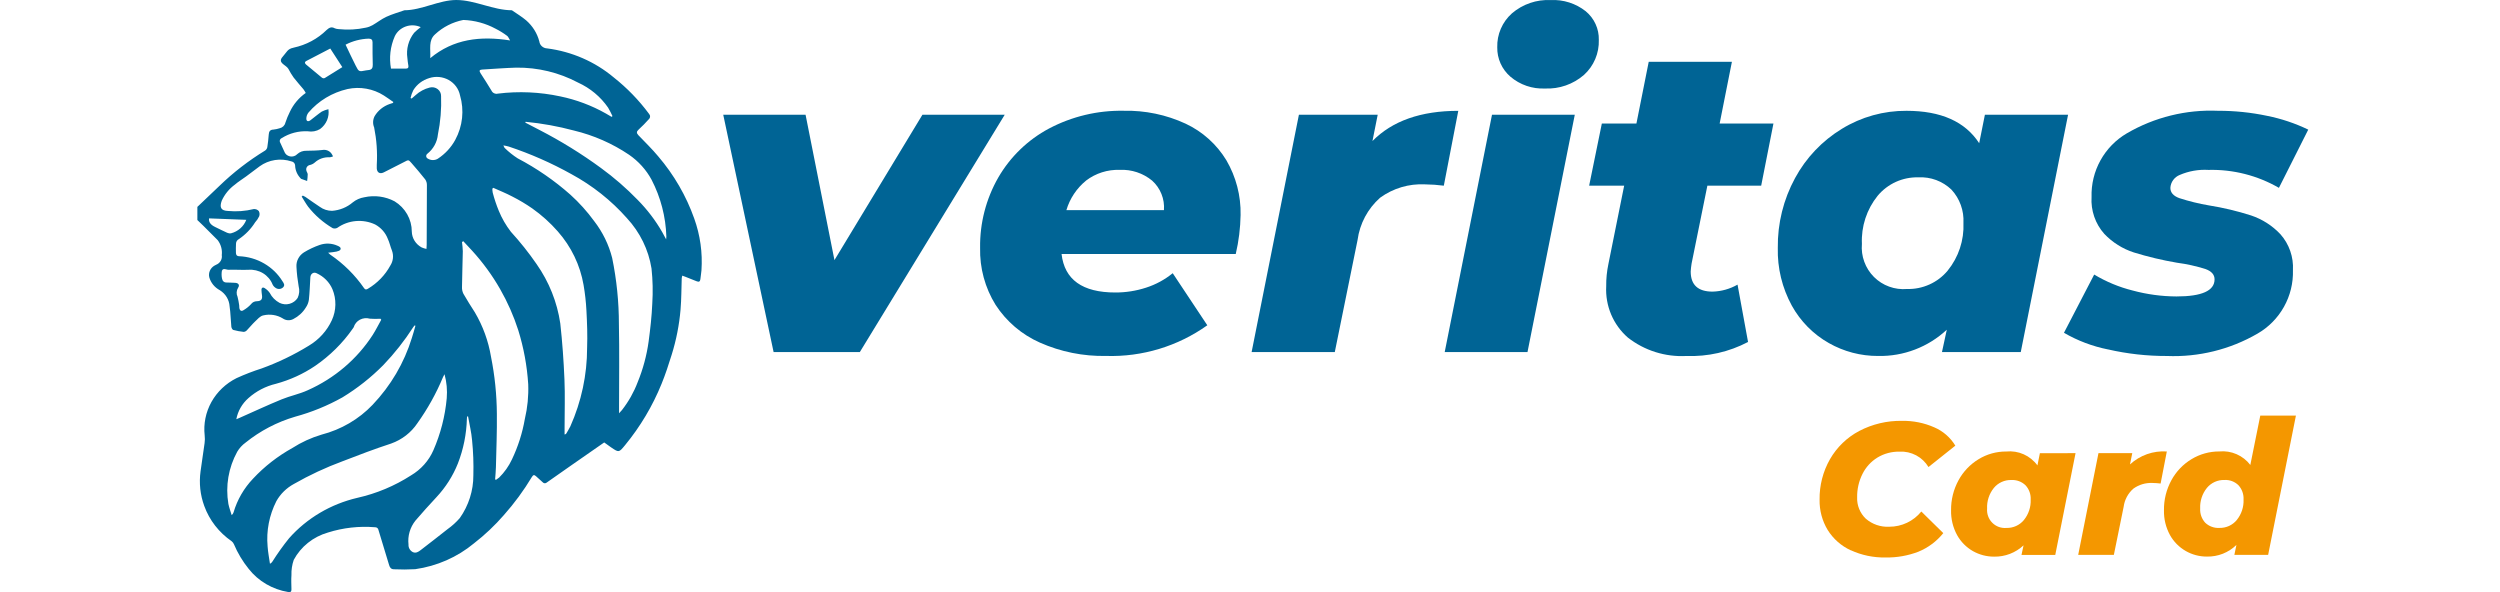
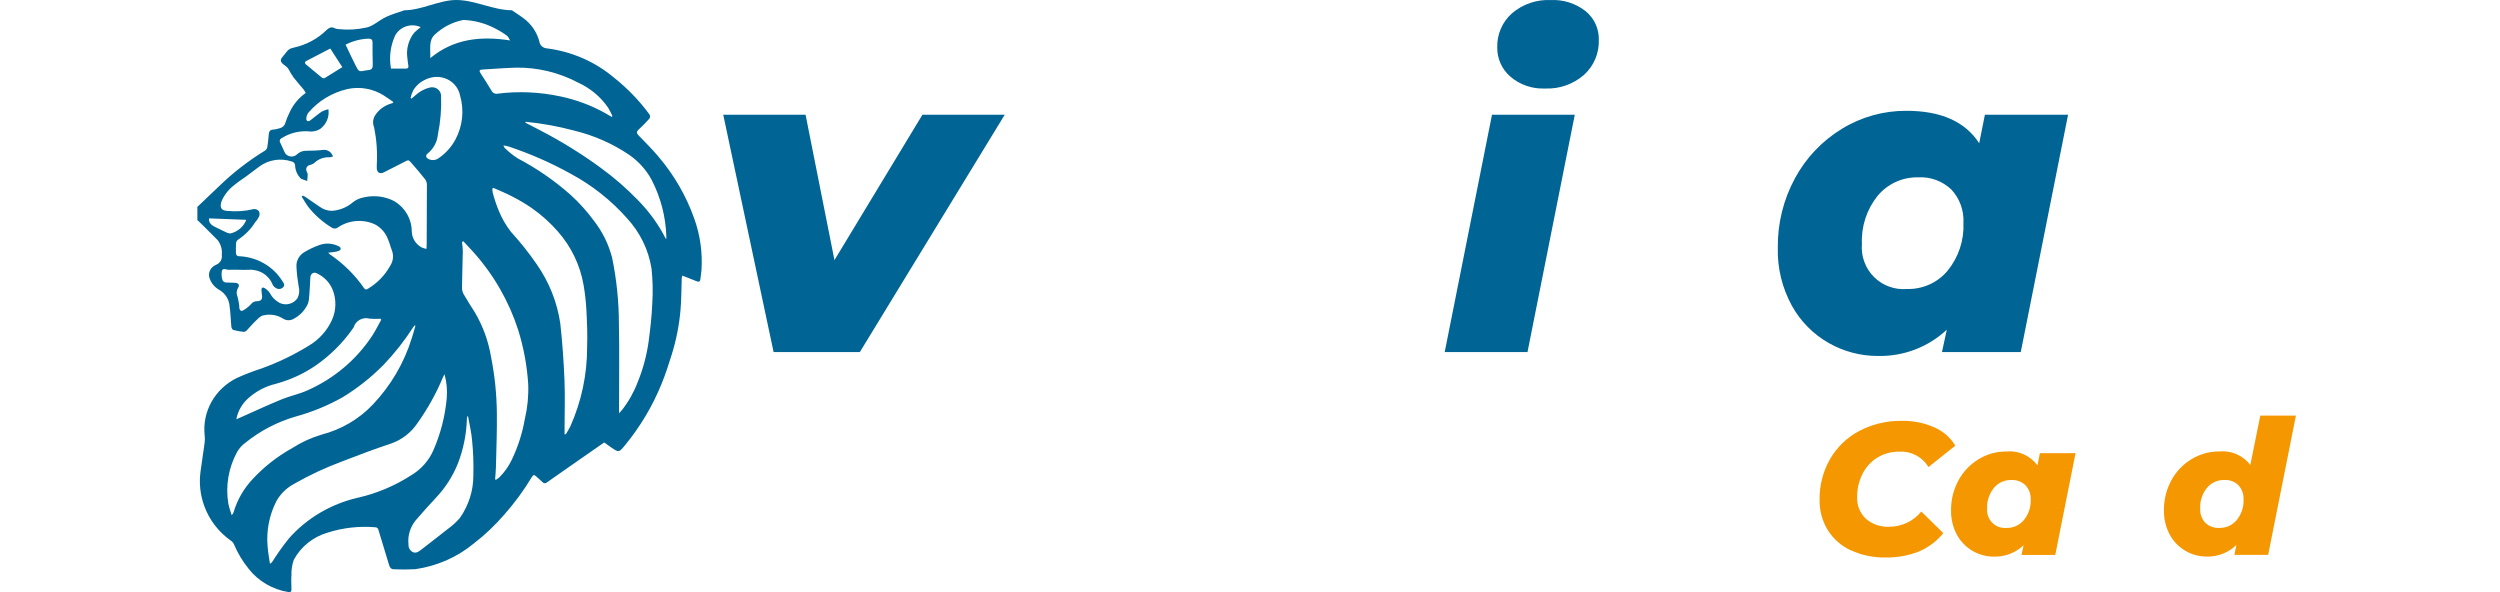
<svg xmlns="http://www.w3.org/2000/svg" width="114" height="27" viewBox="0 0 114 27" fill="none">
  <path d="M45.815 5.233L39.209 16.053H35.276L32.98 5.233H36.734L38.051 11.861L42.062 5.233H45.815Z" fill="#006495" />
-   <path d="M56.352 11.581H48.407C48.54 12.752 49.358 13.338 50.861 13.338C51.335 13.339 51.806 13.265 52.258 13.118C52.702 12.976 53.115 12.752 53.476 12.458L55.053 14.833C53.709 15.79 52.09 16.281 50.441 16.231C49.401 16.252 48.368 16.044 47.417 15.622C46.593 15.257 45.892 14.66 45.401 13.905C44.916 13.124 44.671 12.219 44.693 11.3C44.677 10.177 44.963 9.07 45.521 8.096C46.069 7.149 46.871 6.374 47.837 5.86C48.885 5.307 50.056 5.029 51.24 5.051C52.215 5.029 53.181 5.231 54.065 5.64C54.835 6.001 55.481 6.581 55.922 7.307C56.364 8.063 56.589 8.927 56.571 9.803C56.561 10.401 56.487 10.997 56.351 11.579L56.352 11.581ZM49.524 8.236C49.096 8.585 48.784 9.054 48.627 9.583H53.076C53.095 9.332 53.057 9.08 52.963 8.847C52.87 8.613 52.724 8.404 52.537 8.236C52.122 7.895 51.596 7.72 51.06 7.746C50.506 7.727 49.963 7.9 49.522 8.236" fill="#006495" />
-   <path d="M66.498 5.053L65.838 8.467C65.553 8.43 65.266 8.41 64.979 8.407C64.248 8.37 63.526 8.585 62.933 9.016C62.37 9.514 62.005 10.198 61.905 10.943L60.867 16.053H57.074L59.23 5.233H62.823L62.584 6.431C63.489 5.513 64.793 5.054 66.496 5.054" fill="#006495" />
  <path d="M68.035 5.233H71.81L69.654 16.053H65.879L68.035 5.233ZM68.873 3.495C68.682 3.329 68.528 3.124 68.425 2.893C68.322 2.662 68.27 2.41 68.275 2.157C68.267 1.866 68.322 1.577 68.438 1.31C68.553 1.042 68.726 0.804 68.943 0.61C69.433 0.189 70.066 -0.028 70.711 0.003C71.287 -0.026 71.855 0.155 72.308 0.512C72.5 0.67 72.654 0.87 72.758 1.097C72.862 1.323 72.913 1.571 72.906 1.82C72.916 2.119 72.86 2.417 72.743 2.693C72.626 2.969 72.45 3.216 72.228 3.417C71.737 3.843 71.101 4.065 70.451 4.036C69.876 4.062 69.311 3.869 68.873 3.495Z" fill="#006495" />
-   <path d="M77.136 12.021C77.117 12.14 77.103 12.259 77.096 12.38C77.096 12.992 77.429 13.298 78.094 13.298C78.494 13.287 78.885 13.177 79.232 12.979L79.711 15.594C78.845 16.049 77.874 16.269 76.897 16.233C75.936 16.284 74.99 15.986 74.231 15.394C73.9 15.105 73.639 14.745 73.468 14.34C73.297 13.935 73.22 13.497 73.243 13.058C73.239 12.716 73.272 12.375 73.343 12.04L74.062 8.467H72.465L73.044 5.632H74.621L75.182 2.818H78.975L78.416 5.633H80.869L80.31 8.467H77.856L77.136 12.021Z" fill="#006495" />
  <path d="M94.304 5.233L92.147 16.053H88.554L88.774 15.035C87.925 15.827 86.8 16.257 85.639 16.232C84.852 16.235 84.078 16.032 83.394 15.643C82.685 15.241 82.101 14.65 81.707 13.937C81.266 13.13 81.045 12.221 81.068 11.302C81.053 10.19 81.325 9.094 81.856 8.118C82.357 7.193 83.094 6.418 83.993 5.872C84.879 5.33 85.898 5.046 86.937 5.053C88.507 5.053 89.612 5.546 90.251 6.531L90.511 5.233H94.304ZM88.814 12.34C89.312 11.727 89.568 10.953 89.533 10.164C89.548 9.887 89.507 9.611 89.413 9.35C89.319 9.089 89.174 8.85 88.986 8.647C88.786 8.455 88.549 8.307 88.29 8.21C88.031 8.114 87.754 8.072 87.478 8.087C87.126 8.078 86.775 8.148 86.454 8.293C86.132 8.439 85.848 8.655 85.622 8.926C85.122 9.545 84.867 10.326 84.903 11.122C84.879 11.398 84.916 11.676 85.011 11.936C85.106 12.197 85.256 12.433 85.452 12.629C85.648 12.825 85.885 12.976 86.145 13.07C86.406 13.165 86.684 13.202 86.96 13.178C87.312 13.188 87.663 13.117 87.984 12.972C88.306 12.827 88.59 12.611 88.816 12.339" fill="#006495" />
-   <path d="M96.124 15.934C95.418 15.793 94.74 15.537 94.117 15.175L95.495 12.52C96.041 12.848 96.633 13.094 97.251 13.248C97.902 13.424 98.573 13.515 99.247 13.518C100.405 13.518 100.984 13.258 100.984 12.739C100.984 12.526 100.848 12.37 100.575 12.27C100.149 12.135 99.711 12.038 99.268 11.98C98.603 11.866 97.946 11.71 97.301 11.511C96.788 11.345 96.325 11.053 95.954 10.662C95.751 10.434 95.596 10.169 95.497 9.881C95.398 9.593 95.356 9.289 95.375 8.985C95.358 8.401 95.498 7.824 95.781 7.313C96.064 6.802 96.478 6.376 96.982 6.081C98.242 5.346 99.687 4.989 101.144 5.052C101.895 5.05 102.644 5.127 103.379 5.282C104.029 5.412 104.66 5.623 105.256 5.911L103.919 8.566C102.943 8.002 101.831 7.719 100.705 7.748C100.257 7.721 99.809 7.8 99.397 7.977C99.277 8.024 99.173 8.105 99.097 8.209C99.021 8.313 98.976 8.437 98.969 8.566C98.969 8.779 99.105 8.936 99.378 9.035C99.818 9.178 100.269 9.288 100.725 9.366C101.378 9.47 102.022 9.624 102.651 9.825C103.161 9.996 103.621 10.291 103.989 10.683C104.387 11.133 104.591 11.721 104.558 12.32C104.575 12.904 104.434 13.481 104.149 13.99C103.864 14.5 103.447 14.923 102.941 15.214C101.688 15.939 100.255 16.292 98.809 16.233C97.906 16.236 97.005 16.135 96.124 15.933" fill="#006495" />
  <path d="M84.394 25.094C83.96 24.894 83.594 24.571 83.341 24.165C83.091 23.75 82.964 23.272 82.973 22.787C82.963 22.139 83.127 21.501 83.448 20.938C83.762 20.393 84.223 19.947 84.779 19.653C85.381 19.338 86.052 19.179 86.731 19.191C87.238 19.182 87.74 19.282 88.204 19.487C88.603 19.658 88.938 19.95 89.163 20.322L87.939 21.297C87.803 21.072 87.609 20.887 87.377 20.763C87.144 20.64 86.883 20.581 86.62 20.595C86.265 20.588 85.914 20.681 85.61 20.865C85.318 21.045 85.083 21.303 84.93 21.609C84.764 21.94 84.68 22.305 84.686 22.675C84.678 22.857 84.709 23.037 84.777 23.206C84.845 23.374 84.948 23.526 85.079 23.651C85.375 23.908 85.759 24.04 86.15 24.019C86.43 24.02 86.707 23.958 86.96 23.838C87.213 23.718 87.436 23.543 87.612 23.325L88.614 24.31C88.313 24.685 87.921 24.977 87.476 25.159C87 25.341 86.495 25.43 85.986 25.421C85.437 25.432 84.892 25.319 84.394 25.09" fill="#F49700" />
  <path d="M94.645 20.664L93.72 25.304H92.18L92.274 24.868C91.91 25.208 91.428 25.393 90.93 25.383C90.592 25.384 90.26 25.297 89.966 25.131C89.663 24.958 89.412 24.705 89.243 24.399C89.054 24.053 88.96 23.663 88.969 23.269C88.963 22.792 89.079 22.322 89.307 21.903C89.522 21.506 89.838 21.174 90.223 20.94C90.603 20.707 91.04 20.586 91.486 20.589C91.757 20.561 92.032 20.605 92.281 20.716C92.53 20.828 92.746 21.002 92.907 21.223L93.019 20.666L94.645 20.664ZM92.291 23.712C92.504 23.449 92.614 23.117 92.599 22.779C92.605 22.66 92.588 22.541 92.547 22.43C92.507 22.318 92.444 22.215 92.363 22.128C92.278 22.046 92.176 21.982 92.065 21.941C91.954 21.9 91.835 21.882 91.717 21.888C91.565 21.884 91.415 21.914 91.277 21.977C91.139 22.039 91.017 22.132 90.921 22.248C90.706 22.514 90.596 22.85 90.612 23.192C90.602 23.31 90.618 23.429 90.659 23.541C90.699 23.653 90.764 23.754 90.848 23.838C90.932 23.922 91.033 23.987 91.145 24.028C91.257 24.068 91.376 24.084 91.494 24.074C91.646 24.078 91.796 24.048 91.934 23.985C92.072 23.923 92.194 23.83 92.29 23.714" fill="#F49700" />
-   <path d="M98.807 20.586L98.524 22.049C98.401 22.033 98.279 22.025 98.156 22.023C97.842 22.008 97.532 22.1 97.278 22.285C97.037 22.498 96.88 22.791 96.838 23.111L96.392 25.302H94.766L95.69 20.664H97.231L97.128 21.177C97.353 20.97 97.618 20.811 97.906 20.709C98.195 20.608 98.501 20.566 98.806 20.587" fill="#F49700" />
  <path d="M104.694 18.951L103.427 25.303H101.887L101.981 24.849C101.803 25.022 101.593 25.158 101.362 25.25C101.131 25.341 100.885 25.385 100.637 25.38C100.299 25.382 99.967 25.295 99.674 25.128C99.37 24.955 99.119 24.702 98.95 24.396C98.761 24.05 98.667 23.66 98.677 23.266C98.67 22.789 98.787 22.319 99.015 21.9C99.23 21.503 99.548 21.17 99.935 20.937C100.317 20.705 100.755 20.584 101.202 20.586C101.47 20.56 101.741 20.603 101.988 20.711C102.236 20.819 102.451 20.988 102.615 21.202L103.069 18.951L104.694 18.951ZM101.997 23.711C102.211 23.448 102.321 23.116 102.306 22.777C102.312 22.659 102.295 22.541 102.255 22.429C102.215 22.317 102.154 22.215 102.074 22.127C101.99 22.044 101.889 21.981 101.779 21.939C101.668 21.898 101.55 21.88 101.432 21.887C101.281 21.883 101.131 21.913 100.993 21.975C100.855 22.038 100.733 22.13 100.636 22.247C100.421 22.513 100.312 22.849 100.328 23.19C100.321 23.308 100.339 23.426 100.378 23.537C100.418 23.648 100.479 23.75 100.559 23.837C100.644 23.918 100.745 23.981 100.856 24.021C100.966 24.062 101.084 24.08 101.201 24.073C101.353 24.077 101.503 24.047 101.641 23.985C101.779 23.922 101.901 23.829 101.997 23.713" fill="#F49700" />
  <path d="M23.345 0.47C23.564 0.622 23.795 0.76 23.995 0.93C24.289 1.187 24.498 1.522 24.594 1.894C24.605 1.978 24.647 2.056 24.712 2.113C24.778 2.171 24.862 2.204 24.95 2.207C26.075 2.352 27.13 2.812 27.986 3.53C28.595 4.012 29.136 4.57 29.593 5.188C29.626 5.222 29.644 5.267 29.643 5.314C29.642 5.36 29.622 5.404 29.587 5.436C29.44 5.601 29.285 5.758 29.122 5.908C29.016 6.004 29.023 6.071 29.111 6.166C29.416 6.485 29.735 6.793 30.015 7.13C30.735 7.972 31.291 8.933 31.657 9.965C31.929 10.722 32.041 11.524 31.987 12.324C31.976 12.461 31.951 12.597 31.937 12.734C31.924 12.843 31.869 12.867 31.768 12.826C31.6 12.757 31.43 12.691 31.261 12.624C31.215 12.607 31.169 12.59 31.111 12.569C31.1 12.605 31.091 12.643 31.087 12.681C31.07 13.159 31.074 13.639 31.033 14.116C30.974 14.814 30.838 15.504 30.629 16.175C30.489 16.622 30.345 17.07 30.167 17.504C29.759 18.51 29.199 19.453 28.503 20.299C28.22 20.643 28.221 20.643 27.854 20.392C27.754 20.324 27.658 20.252 27.552 20.175C27.052 20.523 26.555 20.867 26.061 21.212C25.684 21.474 25.309 21.738 24.934 22.002C24.921 22.014 24.906 22.023 24.89 22.029C24.873 22.035 24.855 22.038 24.837 22.037C24.82 22.035 24.802 22.031 24.787 22.023C24.771 22.015 24.757 22.004 24.746 21.99C24.646 21.899 24.546 21.81 24.447 21.72C24.366 21.646 24.317 21.642 24.252 21.752C23.883 22.367 23.456 22.948 22.977 23.487C22.567 23.96 22.109 24.392 21.611 24.778C20.852 25.407 19.924 25.815 18.934 25.955C18.613 25.973 18.291 25.975 17.97 25.959C17.83 25.959 17.777 25.88 17.743 25.766C17.582 25.232 17.415 24.699 17.257 24.164C17.252 24.128 17.232 24.096 17.202 24.073C17.173 24.05 17.135 24.039 17.097 24.042C16.374 23.983 15.645 24.065 14.955 24.283C14.621 24.379 14.311 24.538 14.043 24.753C13.775 24.967 13.555 25.232 13.395 25.53C13.318 25.754 13.282 25.988 13.29 26.224C13.274 26.44 13.287 26.658 13.29 26.876C13.29 26.98 13.255 27.012 13.14 26.996C12.423 26.877 11.78 26.5 11.341 25.941C11.065 25.599 10.838 25.221 10.668 24.818C10.646 24.765 10.609 24.717 10.563 24.68C9.984 24.281 9.548 23.719 9.314 23.071C9.129 22.566 9.072 22.027 9.145 21.496C9.201 21.066 9.272 20.638 9.329 20.208C9.346 20.091 9.347 19.971 9.333 19.854C9.274 19.328 9.382 18.797 9.641 18.331C9.901 17.865 10.301 17.485 10.788 17.242C11.162 17.072 11.545 16.924 11.937 16.799C12.687 16.526 13.405 16.18 14.08 15.765C14.544 15.489 14.911 15.084 15.132 14.602C15.234 14.38 15.289 14.141 15.293 13.899C15.298 13.656 15.253 13.415 15.16 13.19C15.022 12.866 14.762 12.605 14.433 12.457C14.296 12.39 14.162 12.486 14.152 12.643C14.132 12.988 14.121 13.333 14.084 13.677C14.065 13.802 14.017 13.921 13.944 14.026C13.808 14.248 13.61 14.429 13.374 14.549C13.3 14.589 13.215 14.607 13.131 14.602C13.046 14.597 12.965 14.569 12.896 14.521C12.764 14.44 12.617 14.386 12.463 14.363C12.309 14.339 12.152 14.346 12.001 14.383C11.86 14.412 11.739 14.559 11.624 14.667C11.494 14.79 11.382 14.934 11.256 15.062C11.22 15.103 11.169 15.129 11.114 15.134C10.952 15.118 10.793 15.088 10.636 15.045C10.595 15.033 10.554 14.949 10.549 14.898C10.518 14.589 10.516 14.277 10.47 13.971C10.461 13.823 10.416 13.679 10.339 13.551C10.262 13.423 10.154 13.315 10.025 13.234C9.908 13.172 9.805 13.088 9.722 12.987C9.639 12.885 9.578 12.769 9.543 12.645C9.519 12.544 9.529 12.438 9.571 12.343C9.613 12.248 9.685 12.168 9.777 12.114C9.804 12.1 9.83 12.085 9.857 12.072C9.945 12.037 10.018 11.975 10.064 11.895C10.111 11.815 10.128 11.722 10.113 11.632C10.142 11.391 10.076 11.149 9.928 10.952C9.711 10.737 9.497 10.519 9.279 10.303C9.187 10.212 9.093 10.123 9 10.034V9.434L10.002 8.48C10.633 7.868 11.333 7.327 12.089 6.865C12.141 6.829 12.177 6.775 12.189 6.714C12.22 6.525 12.239 6.333 12.254 6.141C12.264 6.001 12.307 5.913 12.474 5.908C12.57 5.898 12.665 5.877 12.756 5.847C12.818 5.833 12.875 5.803 12.92 5.76C12.965 5.717 12.997 5.662 13.011 5.602C13.068 5.428 13.137 5.259 13.22 5.095C13.38 4.754 13.629 4.459 13.942 4.239C13.91 4.179 13.874 4.122 13.834 4.067C13.688 3.89 13.531 3.72 13.391 3.537C13.301 3.41 13.22 3.276 13.149 3.139C13.043 2.951 12.631 2.874 12.891 2.585C13.076 2.38 13.108 2.23 13.374 2.178C13.379 2.178 13.384 2.174 13.389 2.173C13.96 2.051 14.482 1.772 14.892 1.369C15.008 1.263 15.113 1.204 15.268 1.292C15.325 1.314 15.385 1.326 15.446 1.328C15.857 1.372 16.274 1.35 16.677 1.262C16.786 1.242 16.891 1.203 16.986 1.149C17.2 1.027 17.394 0.87 17.617 0.767C17.881 0.645 18.166 0.565 18.442 0.468C19.222 0.468 20.025 0 20.805 0C21.66 0 22.491 0.468 23.347 0.468L23.345 0.47ZM13.752 8.97L13.808 8.918C13.849 8.936 13.889 8.957 13.927 8.98C14.147 9.131 14.363 9.289 14.587 9.434C14.747 9.551 14.942 9.614 15.142 9.614C15.491 9.588 15.822 9.454 16.084 9.23C16.236 9.107 16.419 9.026 16.615 8.995C17.082 8.891 17.573 8.957 17.993 9.18C18.234 9.327 18.432 9.531 18.569 9.773C18.706 10.014 18.778 10.285 18.778 10.56C18.781 10.708 18.824 10.852 18.903 10.979C18.982 11.106 19.094 11.211 19.227 11.283C19.298 11.314 19.372 11.336 19.447 11.351C19.451 11.268 19.456 11.214 19.457 11.158C19.462 10.254 19.468 9.349 19.467 8.444C19.47 8.352 19.443 8.261 19.391 8.183C19.191 7.927 18.977 7.681 18.764 7.435C18.626 7.276 18.626 7.283 18.43 7.387C18.122 7.547 17.811 7.706 17.499 7.861C17.324 7.947 17.194 7.871 17.181 7.683C17.178 7.628 17.178 7.574 17.181 7.519C17.215 6.947 17.174 6.373 17.061 5.81C17.026 5.728 17.011 5.639 17.014 5.551C17.018 5.462 17.042 5.376 17.083 5.296C17.237 5.039 17.48 4.842 17.771 4.742L17.921 4.694L17.934 4.649C17.79 4.553 17.651 4.446 17.504 4.355C17.262 4.201 16.991 4.095 16.707 4.045C16.422 3.994 16.13 3.999 15.847 4.06C15.147 4.221 14.52 4.599 14.064 5.136C14.004 5.214 13.97 5.308 13.969 5.405C13.964 5.531 14.054 5.562 14.158 5.482C14.331 5.351 14.495 5.209 14.675 5.087C14.77 5.04 14.87 5.003 14.975 4.979C15.001 5.149 14.98 5.323 14.913 5.483C14.846 5.642 14.736 5.781 14.594 5.885C14.428 5.985 14.23 6.021 14.038 5.987C13.617 5.965 13.2 6.074 12.848 6.298C12.828 6.306 12.81 6.318 12.796 6.333C12.781 6.349 12.77 6.367 12.764 6.387C12.757 6.406 12.755 6.427 12.758 6.448C12.76 6.469 12.767 6.488 12.779 6.506C12.84 6.636 12.896 6.769 12.959 6.898C12.977 6.956 13.011 7.008 13.056 7.049C13.102 7.089 13.159 7.118 13.22 7.131C13.281 7.144 13.344 7.141 13.404 7.122C13.463 7.104 13.517 7.07 13.558 7.025C13.614 6.975 13.68 6.935 13.752 6.909C13.823 6.884 13.9 6.872 13.976 6.875C14.216 6.869 14.457 6.869 14.694 6.84C14.772 6.825 14.852 6.832 14.926 6.859C15 6.887 15.064 6.934 15.11 6.996C15.139 7.039 15.165 7.084 15.186 7.131C15.139 7.151 15.088 7.166 15.037 7.173C14.912 7.165 14.787 7.182 14.67 7.222C14.553 7.263 14.445 7.327 14.355 7.41C14.295 7.463 14.223 7.501 14.145 7.521C14.115 7.525 14.087 7.535 14.062 7.55C14.037 7.565 14.015 7.585 13.999 7.609C13.982 7.632 13.971 7.659 13.966 7.687C13.961 7.715 13.962 7.744 13.969 7.772C13.979 7.833 14.03 7.889 14.032 7.948C14.03 8.05 14.021 8.152 14.005 8.253L13.726 8.153C13.722 8.153 13.72 8.144 13.717 8.141C13.556 7.979 13.463 7.765 13.457 7.541C13.455 7.497 13.437 7.455 13.407 7.422C13.376 7.389 13.335 7.367 13.29 7.36C13.048 7.281 12.789 7.259 12.537 7.298C12.284 7.337 12.045 7.435 11.841 7.583C11.63 7.738 11.423 7.898 11.213 8.053C11.047 8.176 10.868 8.282 10.713 8.417C10.45 8.608 10.243 8.862 10.111 9.153C10.002 9.458 10.073 9.609 10.401 9.62C10.792 9.657 11.187 9.628 11.568 9.534C11.611 9.53 11.655 9.536 11.696 9.551C11.736 9.567 11.772 9.592 11.801 9.624C11.821 9.661 11.833 9.702 11.836 9.744C11.839 9.786 11.832 9.828 11.817 9.867C11.77 9.966 11.709 10.057 11.634 10.138C11.446 10.438 11.196 10.697 10.899 10.899C10.858 10.919 10.824 10.949 10.799 10.986C10.775 11.023 10.762 11.066 10.762 11.11C10.755 11.247 10.754 11.385 10.758 11.522C10.761 11.609 10.782 11.677 10.905 11.684C11.307 11.7 11.699 11.814 12.044 12.014C12.39 12.214 12.678 12.494 12.883 12.829C12.937 12.91 13.005 13.001 12.913 13.098C12.872 13.14 12.818 13.167 12.758 13.175C12.699 13.183 12.639 13.17 12.588 13.14C12.519 13.101 12.463 13.043 12.429 12.972C12.346 12.761 12.193 12.581 11.995 12.46C11.797 12.34 11.563 12.284 11.33 12.302C11.03 12.317 10.727 12.289 10.426 12.302C10.323 12.307 10.172 12.2 10.118 12.351C10.099 12.463 10.1 12.577 10.121 12.688C10.124 12.703 10.128 12.717 10.133 12.731C10.14 12.775 10.164 12.816 10.2 12.844C10.236 12.872 10.282 12.885 10.329 12.882C10.456 12.882 10.583 12.893 10.711 12.896C10.871 12.899 10.944 12.996 10.856 13.124C10.818 13.185 10.796 13.254 10.792 13.325C10.788 13.396 10.801 13.467 10.832 13.532C10.864 13.659 10.889 13.788 10.907 13.918C10.914 13.961 10.907 14.007 10.914 14.051C10.932 14.154 10.998 14.211 11.095 14.15C11.226 14.075 11.344 13.981 11.445 13.872C11.475 13.83 11.514 13.796 11.561 13.772C11.607 13.749 11.659 13.736 11.711 13.736C11.911 13.73 11.973 13.649 11.946 13.46C11.934 13.382 11.926 13.303 11.923 13.225C11.92 13.12 11.986 13.082 12.07 13.139C12.162 13.196 12.241 13.271 12.302 13.359C12.399 13.55 12.555 13.708 12.748 13.811C12.889 13.88 13.053 13.895 13.206 13.853C13.358 13.811 13.489 13.716 13.573 13.585C13.651 13.418 13.667 13.23 13.618 13.052C13.567 12.761 13.534 12.468 13.519 12.174C13.509 12.044 13.535 11.914 13.595 11.798C13.654 11.681 13.745 11.582 13.857 11.51C14.084 11.371 14.327 11.257 14.58 11.169C14.842 11.078 15.132 11.09 15.385 11.203C15.466 11.237 15.564 11.281 15.525 11.38C15.506 11.428 15.409 11.457 15.342 11.473C15.228 11.498 15.11 11.505 14.963 11.524C15.017 11.572 15.036 11.595 15.06 11.612C15.667 12.025 16.189 12.542 16.6 13.138C16.656 13.222 16.712 13.207 16.778 13.166C17.21 12.909 17.563 12.544 17.798 12.11C17.863 12.009 17.904 11.895 17.917 11.777C17.93 11.659 17.915 11.54 17.874 11.428C17.801 11.25 17.763 11.057 17.681 10.884C17.575 10.609 17.371 10.379 17.105 10.235C16.831 10.107 16.525 10.054 16.221 10.081C15.918 10.108 15.627 10.215 15.382 10.389C15.35 10.407 15.313 10.417 15.277 10.42C15.239 10.422 15.202 10.416 15.168 10.403C14.736 10.147 14.357 9.816 14.051 9.426C13.944 9.281 13.857 9.122 13.76 8.97H13.752ZM20.268 17.067C20.246 17.11 20.221 17.151 20.202 17.195C19.894 17.937 19.501 18.643 19.031 19.301C18.747 19.725 18.329 20.05 17.837 20.225C17.091 20.469 16.356 20.748 15.624 21.032C14.853 21.317 14.107 21.665 13.397 22.071C13.062 22.254 12.787 22.524 12.603 22.851C12.277 23.492 12.138 24.207 12.203 24.919C12.22 25.183 12.274 25.445 12.31 25.708C12.356 25.687 12.393 25.653 12.419 25.612C12.652 25.242 12.906 24.886 13.181 24.545C13.993 23.629 15.084 22.984 16.297 22.701C17.168 22.505 17.995 22.159 18.739 21.68C19.196 21.41 19.554 21.009 19.762 20.533C20.092 19.778 20.297 18.977 20.371 18.161C20.402 17.794 20.369 17.425 20.271 17.069L20.268 17.067ZM22.953 6.629C22.985 6.69 22.994 6.733 23.021 6.755C23.199 6.928 23.395 7.084 23.605 7.22C24.474 7.676 25.282 8.233 26.011 8.879C26.413 9.243 26.776 9.646 27.093 10.081C27.481 10.583 27.761 11.155 27.915 11.764C28.119 12.757 28.222 13.767 28.222 14.779C28.248 16.024 28.229 17.27 28.229 18.516V18.846C28.294 18.775 28.329 18.738 28.363 18.697C28.664 18.311 28.905 17.884 29.077 17.43C29.321 16.834 29.489 16.211 29.577 15.575C29.654 14.997 29.72 14.419 29.744 13.84C29.778 13.307 29.766 12.773 29.709 12.242C29.573 11.388 29.183 10.591 28.587 9.947C27.872 9.14 27.016 8.461 26.057 7.941C25.148 7.434 24.192 7.013 23.199 6.683C23.117 6.66 23.034 6.643 22.95 6.63L22.953 6.629ZM22.494 8.564L22.451 8.604C22.451 8.666 22.457 8.729 22.469 8.79C22.543 9.071 22.635 9.347 22.746 9.616C22.885 9.955 23.07 10.275 23.295 10.567C23.72 11.033 24.112 11.525 24.468 12.042C25.037 12.853 25.407 13.779 25.549 14.749C25.643 15.598 25.703 16.451 25.739 17.304C25.77 18.027 25.745 18.756 25.745 19.482V19.814C25.796 19.802 25.814 19.787 25.825 19.766C25.887 19.658 25.953 19.552 26.008 19.441C26.512 18.31 26.772 17.092 26.772 15.862C26.793 15.294 26.772 14.725 26.741 14.158C26.721 13.768 26.677 13.381 26.611 12.996C26.456 12.093 26.049 11.247 25.433 10.55C25.09 10.159 24.7 9.808 24.272 9.505C23.983 9.304 23.679 9.123 23.364 8.963C23.08 8.813 22.779 8.693 22.486 8.561L22.494 8.564ZM22.577 21.86L22.618 21.88C22.668 21.849 22.715 21.815 22.76 21.778C23.003 21.537 23.201 21.258 23.344 20.951C23.624 20.365 23.821 19.745 23.932 19.108C24.055 18.588 24.107 18.056 24.087 17.524C24.034 16.687 23.882 15.858 23.632 15.055C23.423 14.405 23.146 13.777 22.805 13.182C22.447 12.555 22.019 11.969 21.529 11.432C21.396 11.287 21.26 11.143 21.125 10.998L21.067 11.037C21.086 11.176 21.099 11.316 21.104 11.457C21.095 12.001 21.073 12.543 21.067 13.087C21.062 13.193 21.084 13.299 21.131 13.395C21.295 13.684 21.475 13.964 21.654 14.244C22.023 14.871 22.272 15.557 22.39 16.269C22.562 17.126 22.651 17.998 22.657 18.871C22.666 19.681 22.633 20.492 22.614 21.302C22.61 21.488 22.59 21.673 22.577 21.859L22.577 21.86ZM18.946 14.853L18.902 14.841C18.881 14.868 18.859 14.895 18.841 14.922C18.445 15.538 17.989 16.116 17.479 16.648C16.923 17.21 16.297 17.705 15.616 18.12C14.937 18.5 14.212 18.797 13.456 19.002C12.63 19.246 11.863 19.647 11.199 20.182C11.044 20.294 10.915 20.436 10.818 20.598C10.417 21.328 10.276 22.163 10.414 22.978C10.449 23.151 10.514 23.319 10.564 23.489C10.607 23.456 10.638 23.41 10.652 23.358C10.82 22.787 11.124 22.262 11.541 21.825C12.057 21.272 12.661 20.802 13.33 20.43C13.742 20.166 14.191 19.96 14.664 19.819C15.557 19.588 16.363 19.117 16.988 18.462C17.818 17.591 18.43 16.549 18.779 15.415C18.842 15.23 18.89 15.04 18.945 14.852L18.946 14.853ZM23.971 5.55L23.952 5.59C24.169 5.702 24.386 5.812 24.601 5.927C25.582 6.433 26.52 7.013 27.406 7.662C28.005 8.099 28.564 8.585 29.077 9.114C29.514 9.556 29.89 10.05 30.197 10.584C30.251 10.681 30.303 10.777 30.376 10.915C30.382 10.841 30.387 10.813 30.386 10.785C30.358 9.885 30.129 9.001 29.712 8.196C29.468 7.744 29.116 7.355 28.687 7.058C27.926 6.544 27.072 6.169 26.17 5.952C25.451 5.759 24.715 5.626 23.972 5.554L23.971 5.55ZM21.343 18.99H21.298C21.295 19.027 21.291 19.064 21.29 19.101C21.271 19.796 21.133 20.484 20.879 21.136C20.653 21.702 20.321 22.224 19.899 22.675C19.574 23.021 19.259 23.375 18.948 23.735C18.698 24.046 18.583 24.439 18.628 24.83C18.623 24.9 18.639 24.97 18.674 25.031C18.708 25.092 18.761 25.143 18.824 25.176C18.963 25.239 19.078 25.166 19.186 25.082C19.595 24.764 20.007 24.451 20.412 24.127C20.616 23.982 20.802 23.813 20.966 23.625C21.372 23.05 21.588 22.37 21.585 21.674C21.6 21.141 21.58 20.608 21.527 20.078C21.497 19.713 21.407 19.355 21.344 18.99L21.343 18.99ZM10.774 19.118C10.843 19.09 10.884 19.074 10.924 19.055C11.562 18.773 12.195 18.477 12.84 18.212C13.227 18.052 13.651 17.971 14.03 17.796C15.254 17.252 16.285 16.374 16.997 15.271C17.139 15.048 17.256 14.811 17.385 14.58L17.349 14.535C17.188 14.545 17.027 14.544 16.866 14.532C16.791 14.51 16.712 14.503 16.634 14.511C16.557 14.518 16.481 14.541 16.412 14.578C16.344 14.614 16.283 14.663 16.235 14.722C16.186 14.782 16.15 14.85 16.129 14.922C16.118 14.945 16.104 14.965 16.087 14.984C15.626 15.647 15.043 16.223 14.368 16.686C13.825 17.053 13.221 17.328 12.582 17.501C12.115 17.612 11.684 17.836 11.33 18.152C11.04 18.406 10.845 18.746 10.776 19.118H10.774ZM27.889 5.329L27.929 5.294C27.869 5.162 27.802 5.034 27.729 4.908C27.388 4.413 26.913 4.017 26.355 3.764C25.493 3.307 24.524 3.072 23.54 3.084C23.021 3.1 22.502 3.14 21.984 3.172C21.859 3.18 21.841 3.225 21.913 3.339C22.079 3.604 22.256 3.864 22.413 4.134C22.437 4.186 22.479 4.229 22.533 4.253C22.587 4.278 22.648 4.284 22.705 4.269C23.653 4.152 24.614 4.195 25.547 4.395C26.28 4.547 26.983 4.811 27.63 5.177C27.716 5.226 27.802 5.279 27.889 5.329ZM18.721 4.47L18.771 4.494C18.831 4.442 18.89 4.39 18.95 4.339C19.132 4.172 19.355 4.052 19.599 3.991C19.66 3.976 19.725 3.974 19.787 3.986C19.849 3.999 19.907 4.025 19.957 4.063C20.007 4.1 20.047 4.149 20.074 4.204C20.101 4.26 20.115 4.32 20.113 4.382C20.135 4.969 20.086 5.558 19.968 6.135C19.952 6.304 19.901 6.469 19.818 6.62C19.735 6.771 19.622 6.904 19.486 7.013C19.468 7.026 19.454 7.044 19.445 7.065C19.436 7.085 19.433 7.108 19.435 7.13C19.438 7.152 19.446 7.173 19.459 7.191C19.473 7.209 19.49 7.224 19.511 7.234C19.578 7.275 19.655 7.298 19.735 7.299C19.814 7.3 19.893 7.28 19.961 7.24C20.297 7.02 20.572 6.724 20.76 6.377C21.098 5.753 21.176 5.027 20.977 4.349C20.948 4.204 20.887 4.066 20.798 3.945C20.709 3.824 20.595 3.723 20.462 3.648C20.33 3.574 20.182 3.527 20.03 3.512C19.877 3.497 19.723 3.513 19.577 3.56C19.271 3.65 19.012 3.846 18.848 4.111C18.79 4.225 18.747 4.346 18.721 4.47H18.721ZM19.62 2.652C20.677 1.774 21.904 1.631 23.261 1.844C23.2 1.747 23.176 1.671 23.123 1.634C22.959 1.511 22.784 1.402 22.6 1.31C22.149 1.066 21.645 0.929 21.128 0.91C20.644 1.005 20.198 1.232 19.842 1.563C19.526 1.841 19.642 2.233 19.62 2.651V2.652ZM17.831 3.127C18.076 3.127 18.299 3.127 18.522 3.127C18.606 3.127 18.635 3.079 18.622 2.999C18.605 2.882 18.583 2.766 18.577 2.648C18.547 2.446 18.558 2.24 18.611 2.042C18.663 1.845 18.756 1.659 18.884 1.496C18.978 1.403 19.079 1.316 19.186 1.237C19.08 1.189 18.965 1.161 18.848 1.156C18.731 1.151 18.614 1.168 18.504 1.207C18.394 1.246 18.293 1.305 18.206 1.382C18.12 1.458 18.051 1.551 18.002 1.654C17.798 2.119 17.738 2.631 17.829 3.128L17.831 3.127ZM15.759 2.039C15.92 2.376 16.064 2.688 16.221 2.996C16.363 3.277 16.37 3.274 16.695 3.209C16.73 3.202 16.766 3.197 16.801 3.195C16.956 3.183 17.001 3.095 16.998 2.954C16.989 2.613 16.985 2.273 16.988 1.932C16.988 1.808 16.932 1.767 16.814 1.762C16.445 1.774 16.084 1.868 15.759 2.037V2.039ZM15.06 2.213C14.684 2.406 14.32 2.593 13.961 2.784C13.885 2.824 13.892 2.889 13.956 2.942C14.198 3.145 14.44 3.349 14.686 3.547C14.704 3.559 14.724 3.566 14.745 3.568C14.766 3.57 14.787 3.568 14.807 3.56C15.073 3.4 15.335 3.234 15.61 3.061L15.06 2.212L15.06 2.213ZM11.231 10.024L9.533 9.958C9.509 10.123 9.6 10.251 9.815 10.353C9.997 10.439 10.175 10.533 10.36 10.615C10.414 10.64 10.476 10.649 10.535 10.639C10.694 10.597 10.84 10.52 10.961 10.412C11.082 10.305 11.174 10.172 11.231 10.023" fill="#006495" />
</svg>